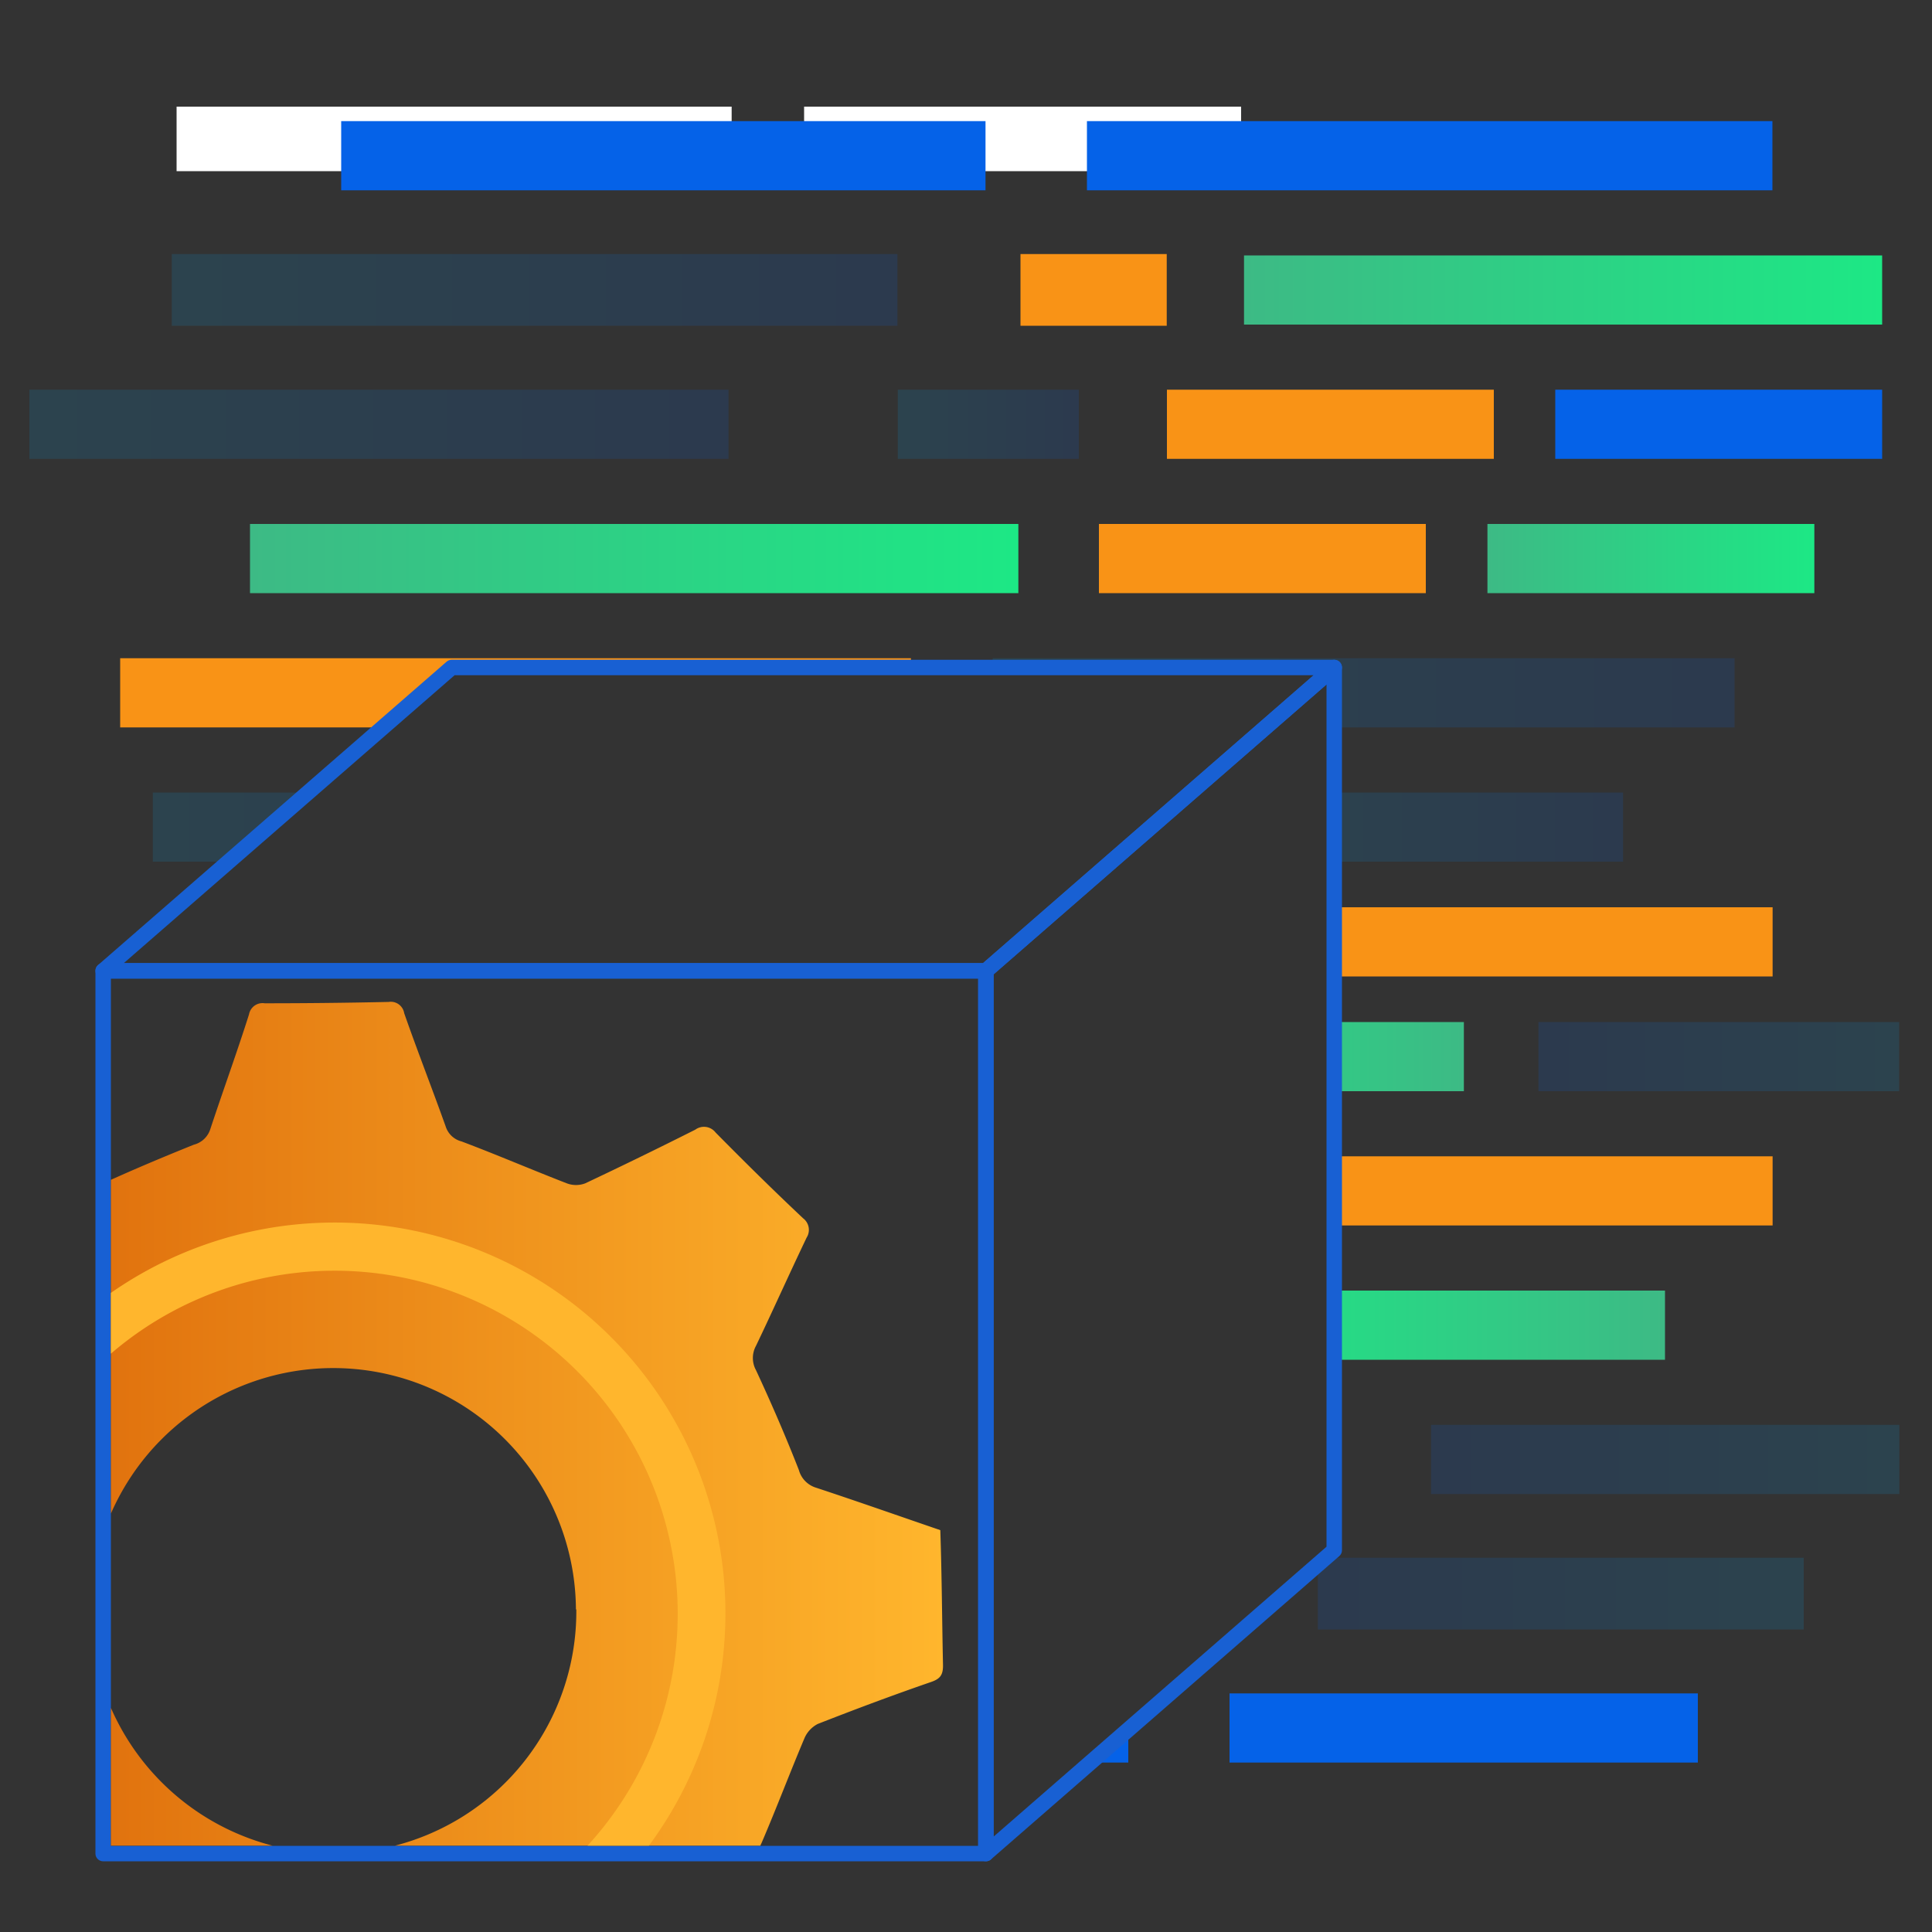
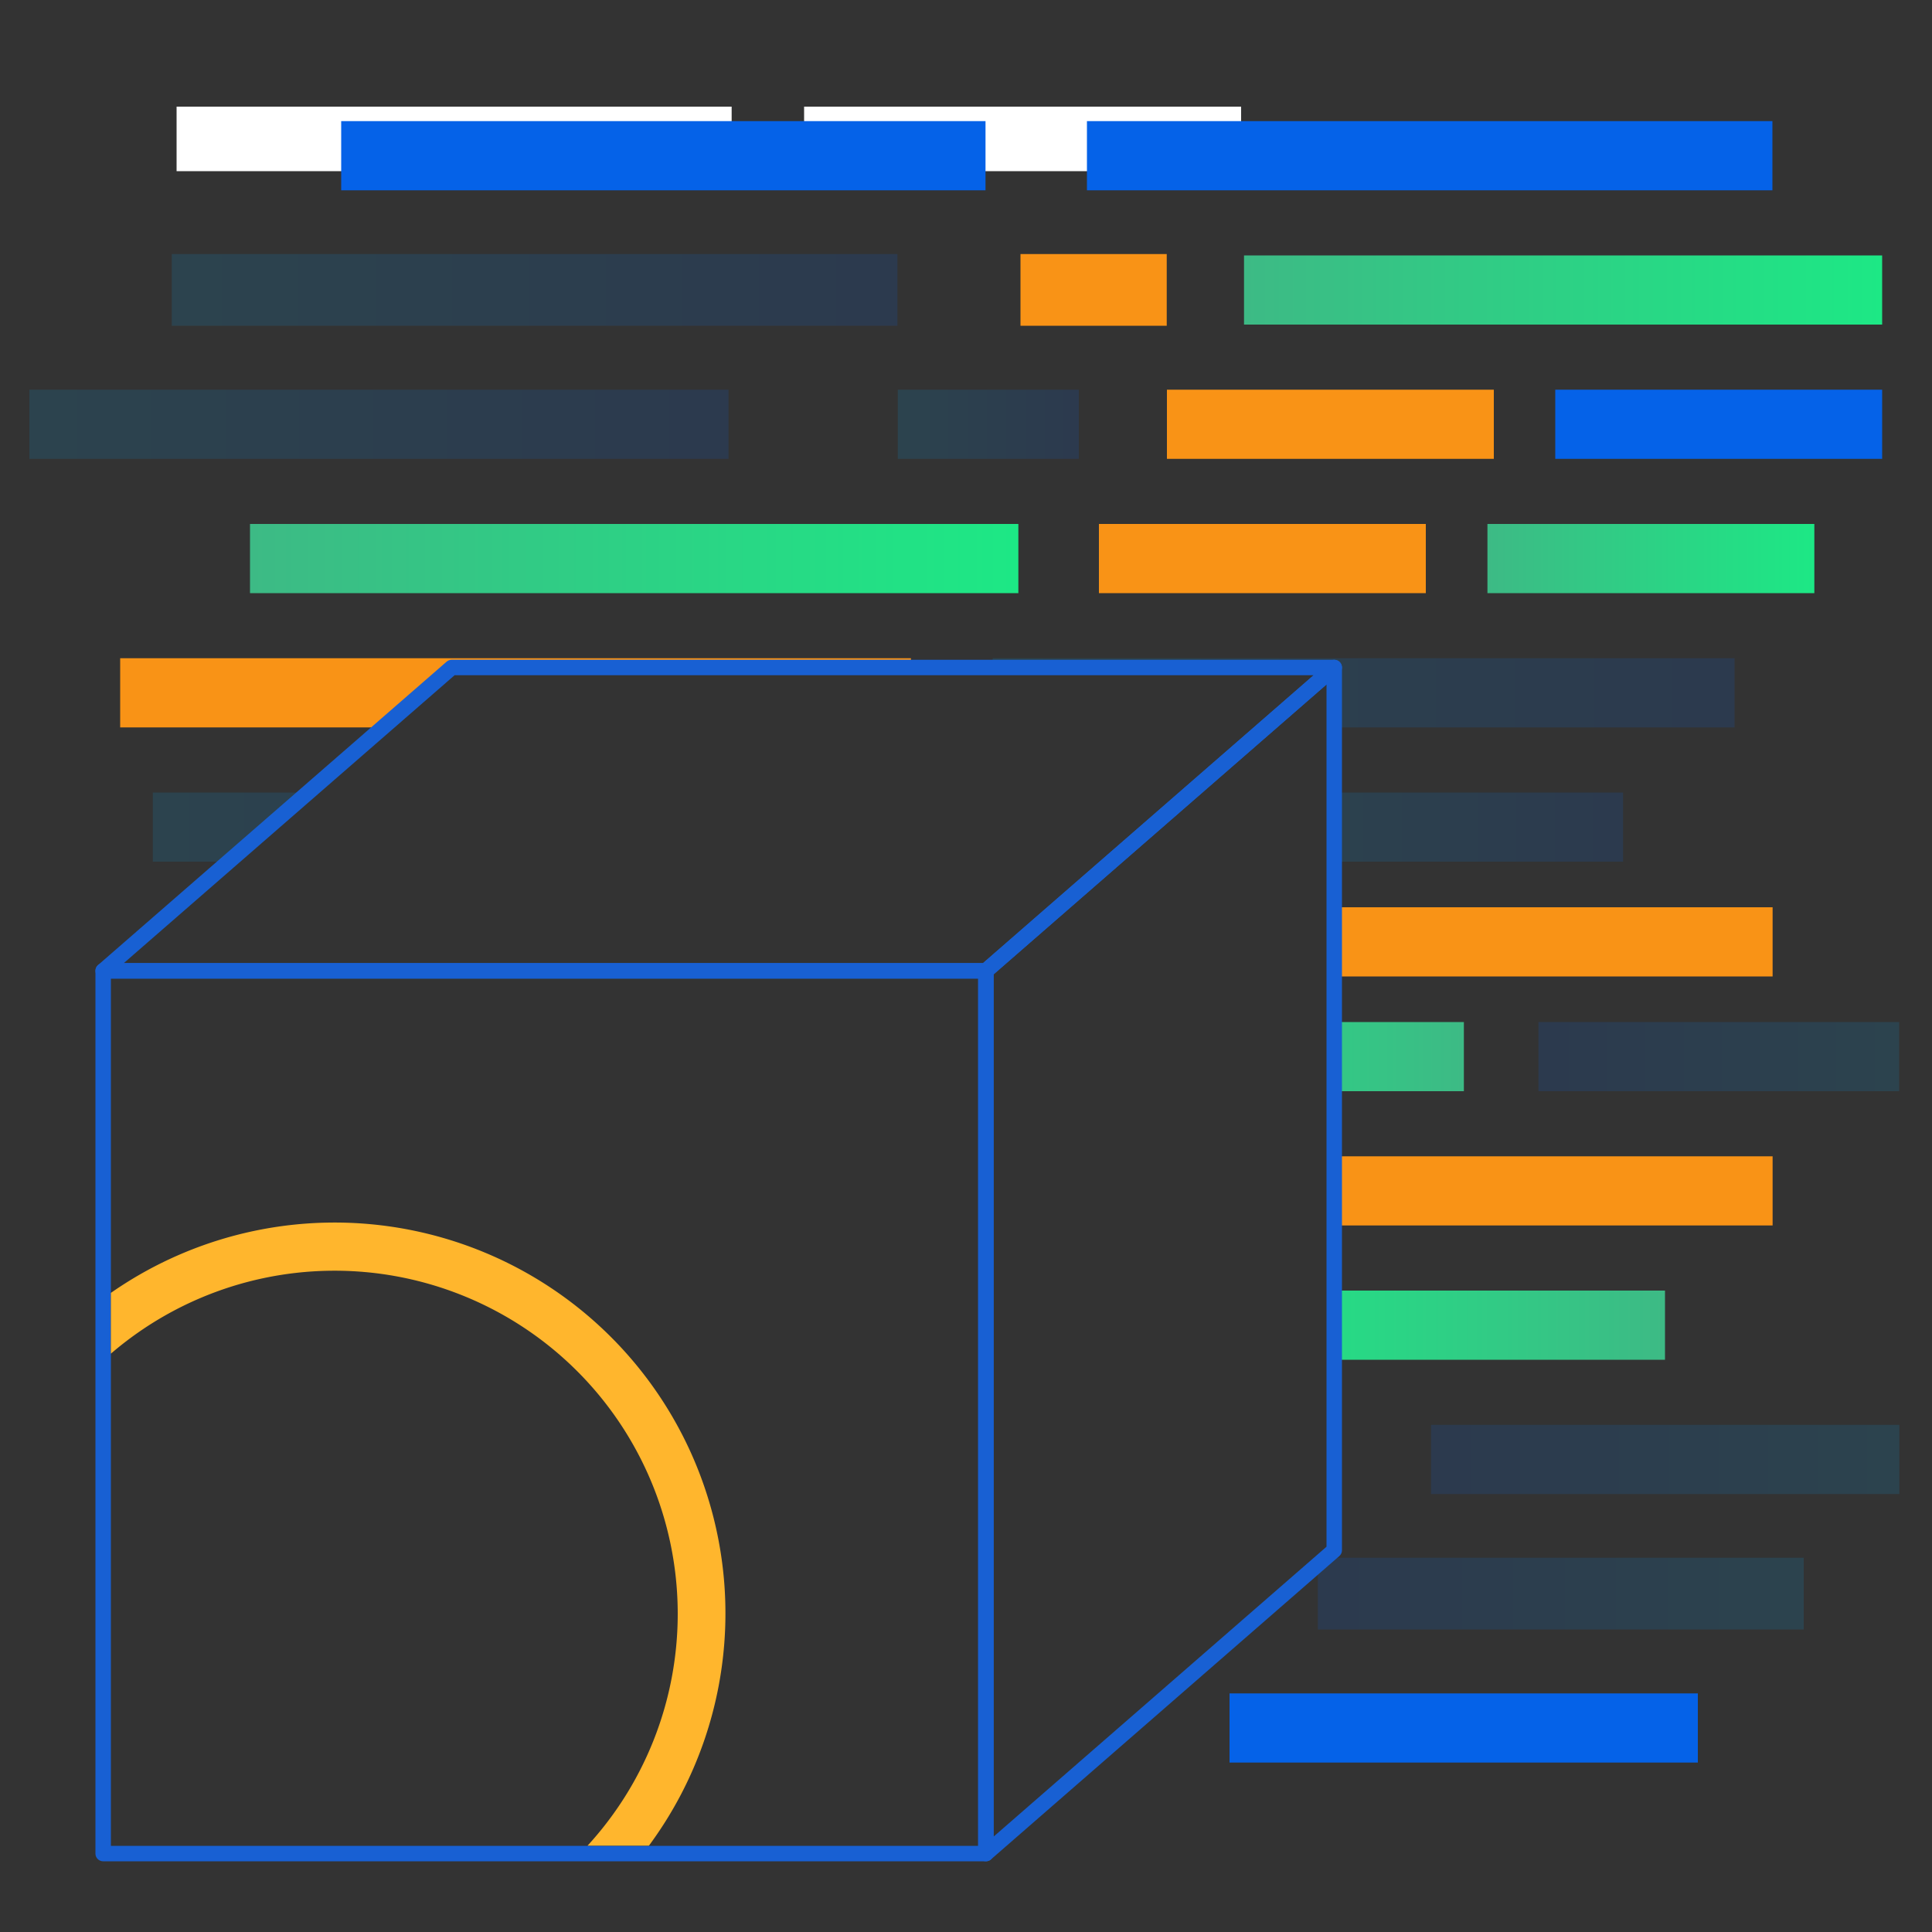
<svg xmlns="http://www.w3.org/2000/svg" xmlns:xlink="http://www.w3.org/1999/xlink" id="Layer_1" data-name="Layer 1" viewBox="0 0 100 100">
  <rect x="0" y="0" width="100" height="100" fill="#333333" stroke="none" />
  <defs>
    <style>.cls-1,.cls-27{fill:none;}.cls-2{fill:#fff;}.cls-3{clip-path:url(#clip-path);}.cls-4{fill:#0562e8;}.cls-5{fill:url(#linear-gradient);}.cls-6{fill:#f99316;}.cls-7{fill:url(#linear-gradient-2);}.cls-10,.cls-12,.cls-13,.cls-14,.cls-18,.cls-19,.cls-20,.cls-22,.cls-23,.cls-24,.cls-25,.cls-8,.cls-9{opacity:0.15;}.cls-8{fill:url(#linear-gradient-3);}.cls-9{fill:url(#linear-gradient-4);}.cls-10{fill:url(#linear-gradient-5);}.cls-11{fill:url(#linear-gradient-6);}.cls-12{fill:url(#linear-gradient-7);}.cls-13{fill:url(#linear-gradient-8);}.cls-14{fill:url(#linear-gradient-9);}.cls-15{fill:url(#linear-gradient-10);}.cls-16{fill:url(#linear-gradient-11);}.cls-17{fill:url(#linear-gradient-12);}.cls-18{fill:url(#linear-gradient-13);}.cls-19{fill:url(#linear-gradient-14);}.cls-20{fill:url(#linear-gradient-15);}.cls-21{fill:url(#linear-gradient-16);}.cls-22{fill:url(#linear-gradient-17);}.cls-23{fill:url(#linear-gradient-18);}.cls-24{fill:url(#linear-gradient-19);}.cls-25{fill:url(#linear-gradient-20);}.cls-26{fill:url(#linear-gradient-21);}.cls-27{stroke:#1860d3;stroke-linecap:round;stroke-linejoin:round;stroke-width:0.8px;}.cls-28{clip-path:url(#clip-path-2);}.cls-29{fill:url(#linear-gradient-22);}.cls-30{fill:url(#linear-gradient-23);}</style>
    <clipPath id="clip-path">
      <polygon class="cls-1" points="51.03 95.94 69.06 80.24 69.06 34.55 23.38 34.55 5.34 50.25 0.72 23.89 0.72 5.52 8.63 2.07 99.28 2.07 98.56 95 58.81 97.74 51.03 95.94" />
    </clipPath>
    <linearGradient id="linear-gradient" x1="64.39" y1="15.01" x2="97.42" y2="15.01" gradientUnits="userSpaceOnUse">
      <stop offset="0" stop-color="#3dba85" />
      <stop offset="1" stop-color="#1de885" />
    </linearGradient>
    <linearGradient id="linear-gradient-2" x1="76.99" y1="28.9" x2="93.91" y2="28.9" xlink:href="#linear-gradient" />
    <linearGradient id="linear-gradient-3" x1="8.89" y1="15.01" x2="46.45" y2="15.01" gradientUnits="userSpaceOnUse">
      <stop offset="0" stop-color="#05a1e8" />
      <stop offset="1" stop-color="#0562e8" />
    </linearGradient>
    <linearGradient id="linear-gradient-4" x1="1.52" y1="21.96" x2="37.71" y2="21.96" xlink:href="#linear-gradient-3" />
    <linearGradient id="linear-gradient-5" x1="46.47" y1="21.96" x2="55.85" y2="21.96" xlink:href="#linear-gradient-3" />
    <linearGradient id="linear-gradient-6" x1="12.94" y1="28.9" x2="52.71" y2="28.9" xlink:href="#linear-gradient" />
    <linearGradient id="linear-gradient-7" x1="51.38" y1="35.86" x2="89.78" y2="35.86" xlink:href="#linear-gradient-3" />
    <linearGradient id="linear-gradient-8" x1="7.91" y1="42.8" x2="35.03" y2="42.8" xlink:href="#linear-gradient-3" />
    <linearGradient id="linear-gradient-9" x1="65.34" y1="42.8" x2="84.02" y2="42.8" xlink:href="#linear-gradient-3" />
    <linearGradient id="linear-gradient-10" x1="38.9" y1="42.8" x2="60.31" y2="42.8" xlink:href="#linear-gradient" />
    <linearGradient id="linear-gradient-11" x1="60.8" y1="49.02" x2="93.83" y2="49.02" gradientTransform="translate(111.07 131.51) rotate(180)" xlink:href="#linear-gradient" />
    <linearGradient id="linear-gradient-12" x1="73.39" y1="62.92" x2="90.32" y2="62.92" gradientTransform="translate(111.07 131.51) rotate(180)" xlink:href="#linear-gradient" />
    <linearGradient id="linear-gradient-13" x1="17.7" y1="49.02" x2="42.86" y2="49.02" gradientTransform="translate(111.07 131.51) rotate(180)" xlink:href="#linear-gradient-3" />
    <linearGradient id="linear-gradient-14" x1="12.76" y1="55.97" x2="37" y2="55.97" gradientTransform="translate(111.07 131.51) rotate(180)" xlink:href="#linear-gradient-3" />
    <linearGradient id="linear-gradient-15" x1="42.88" y1="55.97" x2="52.25" y2="55.97" gradientTransform="translate(111.07 131.51) rotate(180)" xlink:href="#linear-gradient-3" />
    <linearGradient id="linear-gradient-16" x1="24.88" y1="62.92" x2="49.12" y2="62.92" gradientTransform="translate(111.07 131.51) rotate(180)" xlink:href="#linear-gradient" />
    <linearGradient id="linear-gradient-17" x1="47.79" y1="69.87" x2="73.81" y2="69.87" gradientTransform="translate(111.07 131.51) rotate(180)" xlink:href="#linear-gradient-3" />
    <linearGradient id="linear-gradient-18" x1="47.79" y1="82.76" x2="73.81" y2="82.76" gradientTransform="translate(111.07 131.51) rotate(180)" xlink:href="#linear-gradient-3" />
    <linearGradient id="linear-gradient-19" x1="12.76" y1="76.82" x2="31.44" y2="76.82" gradientTransform="translate(111.07 131.51) rotate(180)" xlink:href="#linear-gradient-3" />
    <linearGradient id="linear-gradient-20" x1="61.75" y1="76.82" x2="80.43" y2="76.82" gradientTransform="translate(111.07 131.51) rotate(180)" xlink:href="#linear-gradient-3" />
    <linearGradient id="linear-gradient-21" x1="35.3" y1="76.82" x2="56.72" y2="76.82" gradientTransform="translate(111.07 131.51) rotate(180)" xlink:href="#linear-gradient" />
    <clipPath id="clip-path-2">
      <rect class="cls-1" x="5.74" y="49.84" width="45.69" height="45.69" />
    </clipPath>
    <linearGradient id="linear-gradient-22" x1="-14.24" y1="83.37" x2="48.81" y2="83.37" gradientUnits="userSpaceOnUse">
      <stop offset="0" stop-color="#d35400" />
      <stop offset="1" stop-color="#ffb62d" />
    </linearGradient>
    <linearGradient id="linear-gradient-23" x1="-36.12" y1="136.94" x2="4.87" y2="95.95" xlink:href="#linear-gradient-22" />
  </defs>
  <rect class="cls-2" x="41.62" y="5.52" width="22.62" height="3.34" />
  <rect class="cls-2" x="9.14" y="5.52" width="28.73" height="3.34" />
  <g class="cls-3">
    <rect class="cls-4" x="56.26" y="6.27" width="35.48" height="3.58" />
    <rect class="cls-5" x="64.39" y="13.22" width="33.03" height="3.58" />
    <rect class="cls-6" x="60.4" y="20.17" width="16.92" height="3.58" />
    <rect class="cls-4" x="80.5" y="20.17" width="16.92" height="3.58" />
    <rect class="cls-6" x="56.88" y="27.12" width="16.92" height="3.58" />
    <rect class="cls-7" x="76.99" y="27.12" width="16.92" height="3.58" />
    <rect class="cls-4" x="17.66" y="6.27" width="33.35" height="3.58" />
    <rect class="cls-8" x="8.89" y="13.15" width="37.56" height="3.71" />
    <rect class="cls-6" x="52.82" y="13.15" width="7.57" height="3.71" />
    <rect class="cls-9" x="1.52" y="20.17" width="36.19" height="3.58" />
    <rect class="cls-10" x="46.47" y="20.17" width="9.37" height="3.58" />
    <rect class="cls-11" x="12.94" y="27.12" width="39.77" height="3.58" />
    <rect class="cls-6" x="6.22" y="34.07" width="40.93" height="3.58" />
    <rect class="cls-12" x="51.38" y="34.07" width="38.4" height="3.58" />
    <rect class="cls-13" x="7.91" y="41.02" width="27.12" height="3.58" />
    <rect class="cls-14" x="65.34" y="41.02" width="18.67" height="3.58" />
    <rect class="cls-15" x="38.9" y="41.02" width="21.42" height="3.58" />
-     <rect class="cls-4" x="34.16" y="87.65" width="24.24" height="3.58" />
    <rect class="cls-16" x="17.24" y="80.7" width="33.03" height="3.58" />
-     <rect class="cls-6" x="37.34" y="73.75" width="16.92" height="3.58" />
    <rect class="cls-4" x="17.24" y="73.75" width="16.92" height="3.58" />
    <rect class="cls-6" x="40.85" y="66.8" width="16.92" height="3.58" />
    <rect class="cls-17" x="20.75" y="66.8" width="16.92" height="3.58" />
    <rect class="cls-4" x="63.64" y="87.65" width="24.24" height="3.58" />
    <rect class="cls-18" x="68.21" y="80.63" width="25.15" height="3.71" />
    <rect class="cls-6" x="54.26" y="80.63" width="7.57" height="3.71" />
    <rect class="cls-19" x="74.07" y="73.75" width="24.24" height="3.58" />
    <rect class="cls-20" x="58.81" y="73.75" width="9.37" height="3.58" />
    <rect class="cls-21" x="61.94" y="66.8" width="24.24" height="3.58" />
    <rect class="cls-6" x="67.51" y="59.85" width="24.24" height="3.58" />
    <rect class="cls-22" x="37.26" y="59.85" width="26.01" height="3.58" />
    <rect class="cls-6" x="67.51" y="46.96" width="24.24" height="3.58" />
    <rect class="cls-23" x="37.26" y="46.96" width="26.01" height="3.58" />
    <rect class="cls-24" x="79.63" y="52.9" width="18.67" height="3.58" />
    <rect class="cls-25" x="30.64" y="52.9" width="18.67" height="3.58" />
    <rect class="cls-26" x="54.35" y="52.9" width="21.42" height="3.58" />
  </g>
  <rect class="cls-27" x="5.34" y="50.25" width="45.69" height="45.69" />
  <polygon class="cls-27" points="51.03 50.25 5.34 50.25 23.38 34.55 69.06 34.55 51.03 50.25" />
  <polygon class="cls-27" points="69.06 80.24 51.03 95.94 51.03 50.25 69.06 34.55 69.06 80.24" />
  <g class="cls-28">
-     <path class="cls-29" d="M48.81,86.21c0,.5-.16.69-.62.85-2,.69-3.92,1.41-5.86,2.17a1.49,1.49,0,0,0-.7.76c-.76,1.8-1.45,3.63-2.22,5.42a1.09,1.09,0,0,0,0,1c.94,1.86,1.83,3.75,2.77,5.61a.79.79,0,0,1-.15,1.11q-2.24,2.2-4.39,4.48a.78.78,0,0,1-1.1.19c-1.86-.89-3.74-1.73-5.6-2.61a1.23,1.23,0,0,0-1.19,0c-1.72.81-3.48,1.55-5.24,2.26a1.22,1.22,0,0,0-.86.83c-.66,2-1.37,3.94-2,5.92a.71.71,0,0,1-.81.57c-2.14,0-4.28,0-6.42.08-.47,0-.65-.16-.8-.59-.7-2-1.45-3.91-2.15-5.87a1.16,1.16,0,0,0-.82-.77C8.8,107,7,106.23,5.18,105.52a1.35,1.35,0,0,0-.95,0c-1.91.9-3.8,1.83-5.69,2.78a.77.77,0,0,1-1-.14c-1.49-1.51-3-3-4.54-4.44a.76.76,0,0,1-.18-1c.88-1.84,1.71-3.7,2.59-5.53a1.43,1.43,0,0,0,0-1.4c-.79-1.64-1.52-3.33-2.16-5a1.51,1.51,0,0,0-1-1c-2.1-.68-4.19-1.42-6.3-2.15,0-2.42-.07-4.82-.06-7.21,0-.2.3-.49.52-.57,2-.76,4-1.46,5.93-2.23a1.41,1.41,0,0,0,.69-.75c.77-1.8,1.5-3.62,2.2-5.44a1.36,1.36,0,0,0,.05-.95c-.88-1.89-1.8-3.77-2.75-5.62a.89.89,0,0,1,.17-1.24q2.22-2.17,4.33-4.43A.8.8,0,0,1-2,58.89c1.83.88,3.69,1.7,5.53,2.58a1.34,1.34,0,0,0,1.33,0c1.7-.79,3.43-1.52,5.17-2.22a1.21,1.21,0,0,0,.86-.82c.66-2,1.37-3.94,2-5.93a.71.71,0,0,1,.81-.57q3.21,0,6.42-.07a.7.7,0,0,1,.8.58c.7,2,1.45,3.91,2.15,5.87a1.16,1.16,0,0,0,.82.77c1.83.69,3.62,1.46,5.45,2.17a1.35,1.35,0,0,0,.95,0q2.86-1.35,5.7-2.78a.76.76,0,0,1,1.05.15c1.48,1.5,3,3,4.53,4.44a.75.75,0,0,1,.18,1c-.89,1.86-1.73,3.74-2.62,5.6a1.31,1.31,0,0,0,0,1.26c.79,1.7,1.54,3.43,2.22,5.17a1.32,1.32,0,0,0,.88.91c2.15.71,4.28,1.46,6.44,2.2C48.75,81.58,48.76,83.89,48.81,86.21Zm-19-2.91A12.56,12.56,0,1,0,17.4,95.93,12.52,12.52,0,0,0,29.83,83.3Z" />
    <path class="cls-30" d="M-2.91,83.73a20.23,20.23,0,1,0,20-20.45A20.23,20.23,0,0,0-2.91,83.73Zm2.47,0a17.76,17.76,0,1,1,18,17.56A17.74,17.74,0,0,1-.44,83.7Z" />
  </g>
</svg>